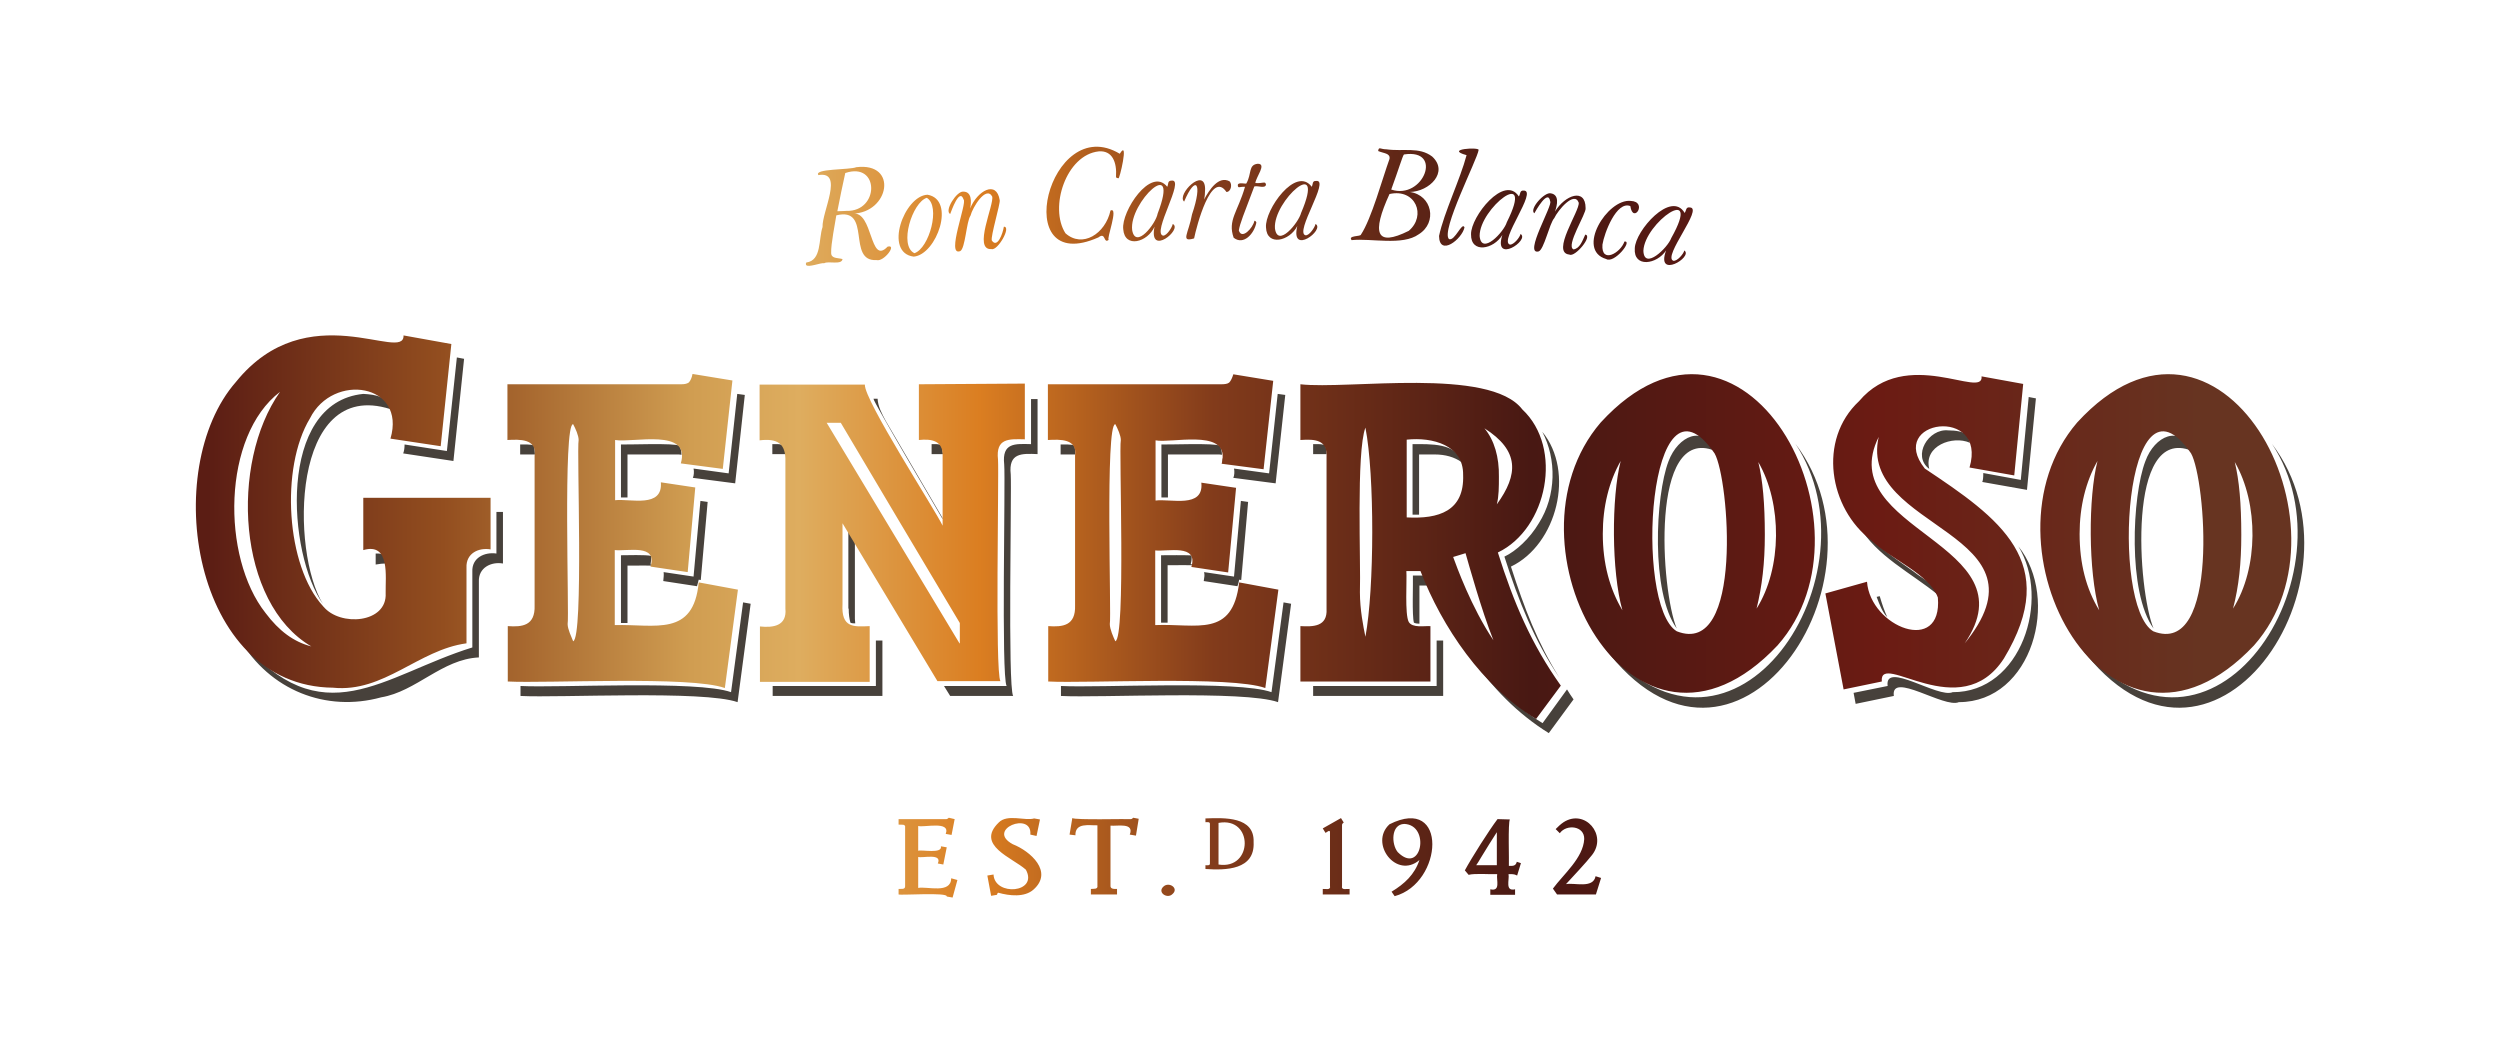
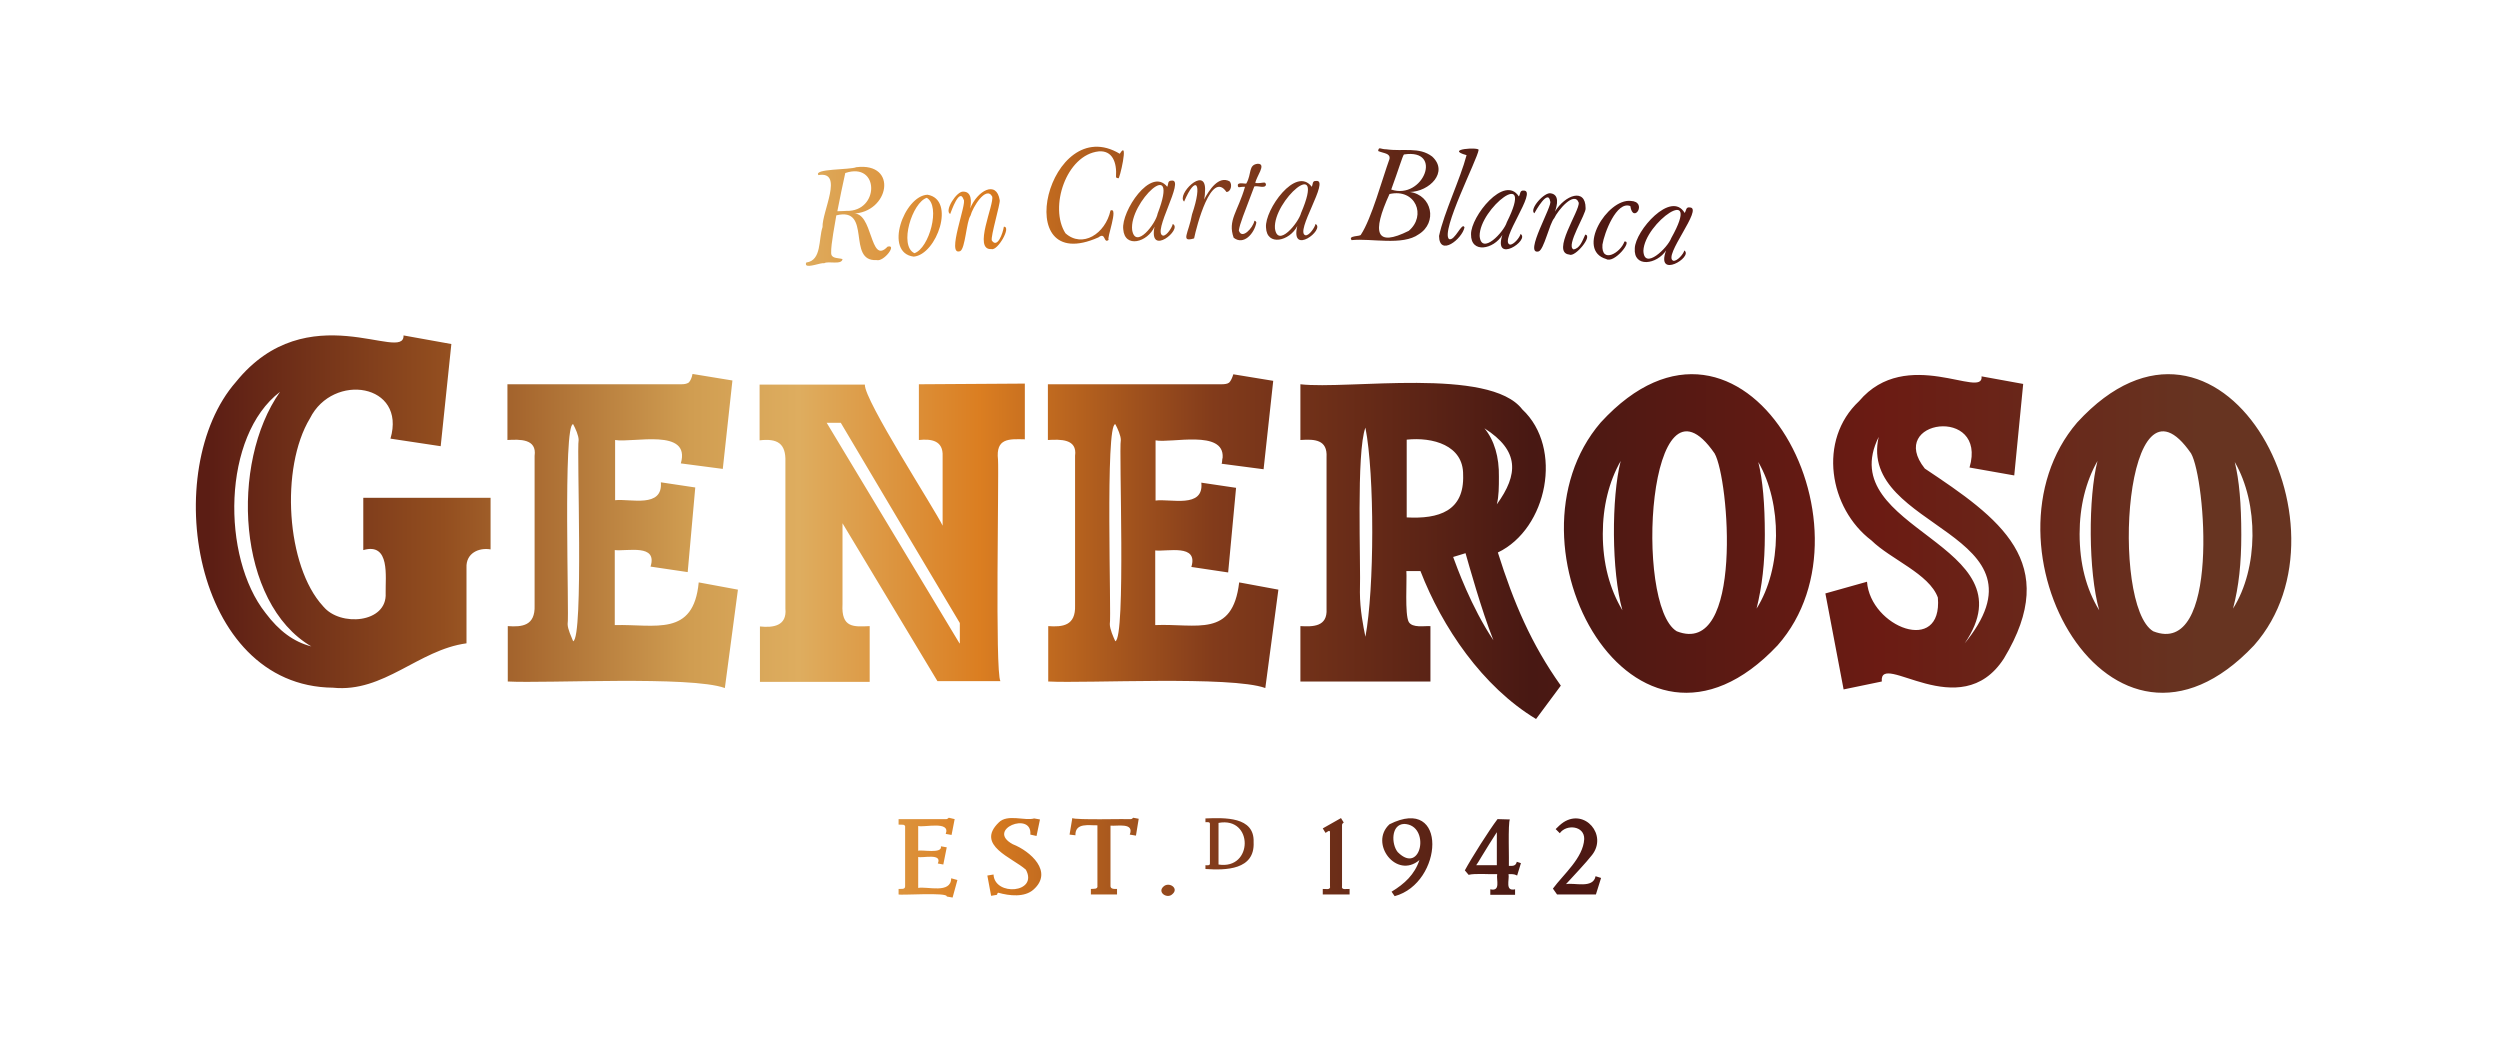
<svg xmlns="http://www.w3.org/2000/svg" id="Capa_1" x="0px" y="0px" viewBox="0 0 726.7 303.5" style="enable-background:new 0 0 726.7 303.5;" xml:space="preserve">
  <style type="text/css">	.st0{fill:#47413B;}	.st1{fill:url(#SVGID_1_);}</style>
  <g>
-     <path class="st0" d="M360.2,168.5c-0.1,0.7-0.3,1.3-0.5,1.9l-9.8-1.5c0.2-1.3,0.3-1.7,0.1-2.6l8.7,1.3l2-22l2.1,0.3l-2,22.7  L360.2,168.5z M354.6,129.6c-1-0.9-15.6-0.3-17-0.4l0,15.4h1.9v-12.5l14.9,0c0.3,0,0.6,0.1,0.8,0.1  C355.2,131.3,355,130.4,354.6,129.6 M312.3,129.5c-0.9-0.4-2.9-0.3-4-0.3v2.9c0.3,0,4.1,0,4.3,0  C312.5,131.2,312.5,130.2,312.3,129.5 M417,132.1c3.2,0,5.8,0.8,7.8,2.2c-1.4-5.6-9.1-5.2-14.2-5.2l0,20.5c0.3,0,1.7,0,1.9,0v-17.5  H417z M257.5,122.4c-1.2-2.2-2.3-4.3-2.4-6.5h-1.2c-0.3,0.5,19.3,33.5,20.1,35v-0.3L257.5,122.4z M346.4,162c0-0.2,0-0.4-0.1-0.5  c0.2-0.2-8.6-0.1-8.8-0.1V181h1.9v-16.7c0.1,0,9-0.1,8.7,0.1c0,0,0-0.1,0-0.1l-2-0.3C346.4,163,346.4,162.3,346.4,162 M383.3,129.1  h-1.6v2.9c0.2,0,3.8,0,3.9,0c0-1.1-0.2-2-0.4-2.7C384.7,129.3,384.1,129.1,383.3,129.1 M273.6,129.4c-0.7-0.4-2-0.3-2.8-0.3l0,2.9  c0,0,3.2,0,3.3,0C274,131.1,273.9,130.2,273.6,129.4 M358.7,136.2c0.2,0.8,0.1,2.1-0.2,2.7l12.3,1.6l2.8-25.7l-2.2-0.3l-2.5,23.1  L358.7,136.2z M546.4,173.3l-0.9,0.2c0.9,2.4,1.7,4.5,3.1,5.9C547.8,177.7,547.1,175.7,546.4,173.3 M246.7,176.9  c0,1.7,0.2,3,0.5,4.1c0.4,0.2,0.9,0.2,1.4,0.2c0-0.4-0.1-0.8-0.1-1.3l0-22.4l-1.9-3.1V176.9z M566.3,125.1  c-5.7-0.6-10.6,7.4-5.5,11.2c-1.7-6.7,6.8-9.8,11.8-7.6c-0.2-0.8-0.5-1.6-0.8-2.4C570.5,125.5,568.7,125.1,566.3,125.1   M556.2,166.1c-5.8-4.1-11.5-7.9-15.9-13.4c5,8.9,15.5,14,23,20.2C562.4,169.6,559.7,168.9,556.2,166.1 M623.6,134.1  c-3.8,9.9-5.2,38.1,2.4,48.6c-4.6-11-7.9-59.2,11-51.7C633.8,123.4,626.3,126.6,623.6,134.1 M410.7,167.2  c0.1,2.2-0.3,11.9,0.3,13.8c0.4,0.2,1,0.3,1.6,0.3c0-0.4,0-10.7,0-11.1h2.5c-0.4-1-0.8-2-1.2-2.9H410.7z M447.3,152.1  c-2.6,4.4-6.6,8.1-10,9.7c4.2,13.1,8.7,24.4,16,35.2c-6.4-10.2-10.2-20.2-14.1-32.3c13.4-6.4,18.7-27.6,9.1-39.2  C452.5,133.4,452.4,144.1,447.3,152.1 M576.5,137.5c0,1.4-0.1,2.2-0.3,2.6l13,2.3l2.6-26.6l-2.1-0.4l-2.3,24.1L576.5,137.5z   M485,134.1c-3.8,9.9-5.2,38.1,2.4,48.6c-4.6-11-7.9-59.2,11-51.7C495.3,123.4,487.8,126.6,485,134.1 M417.6,199.4l-35.9,0v2.9  l37.8,0v-16.1h-1.9V199.4z M369.6,201.2c-9.8-3.5-50.3-1.2-61.2-1.8v2.9c11.2,0.6,53.1-1.7,63.1,1.8l3.8-28.6l-2.2-0.4L369.6,201.2  z M144.3,160.9c-3.4-0.5-7.2,1.2-7,5.3c0,0,0,22,0,22c-26.1,8.1-43.6,26.3-67.7-2.5c8.8,15,25.2,21.4,41.2,17  c10.2-1.7,17.7-11.1,28.4-11.6l0-22c-0.2-4.1,3.6-5.9,7-5.3l0-15h-1.9V160.9z M254.6,199.4l-30,0v2.9l31.9,0v-16.1h-1.9V199.4z   M212.5,201.2c-9.8-3.5-50.3-1.2-61.2-1.8v2.9c11.2,0.6,53.1-1.7,63.1,1.8l3.8-28.6l-2.2-0.4L212.5,201.2z M299.7,129.1  c-4.6-0.1-8.5-0.5-7.8,5.9c0.4,4.8-0.9,61.4,0.7,64.4l-18.2,0l1.8,2.9l18.3,0c-1.6-2.8-0.4-59.8-0.7-64.4c-0.7-6.3,3.2-6.1,7.8-5.9  V116h-1.9L299.7,129.1z M660.4,129c25,37.8-17.6,103-55.7,59C642.6,238.7,690.3,168.5,660.4,129 M586.7,158.8  c9.5,15.5,0.8,42.5-19.1,42.4c-4.2,1.9-19.9-9.2-18.9-1.8l-9.9,2l0.6,3.2l11.1-2.3c-1-7.3,14.7,3.7,18.9,1.8  C590.8,204.1,598.9,174,586.7,158.8 M521.9,129c25,37.8-17.6,103-55.7,59C504,238.7,551.8,168.5,521.9,129 M448.4,210.2  c-8.1-4.9-15.1-12-21-19.7c6,9.2,13.9,17.1,22.8,22.6l7.2-9.8c-0.7-1-1.3-1.9-1.9-2.9L448.4,210.2z M105.6,114.5  c-25.1,2.5-22,46.6-11.7,61.1c-9.4-15-9.4-65.8,19.5-56.7C112.7,115.3,109.3,114.7,105.6,114.5 M197.5,129.6  c-1-0.9-15.6-0.3-17-0.4l0,15.4h1.9l0-12.5l14.9,0c0.3,0,0.6,0.1,0.8,0.1C198.1,131.3,197.9,130.4,197.5,129.6 M203.7,168.6l2-22.7  l-2.1-0.3l-2,22l-8.7-1.3c0.1,0.9,0,1.3-0.1,2.6l9.8,1.5c0.2-0.6,0.3-1.2,0.5-1.9L203.7,168.6z M155.2,129.5  c-0.9-0.4-2.9-0.3-4-0.3v2.9c0.3,0,4.1,0,4.3,0C155.4,131.2,155.4,130.2,155.2,129.5 M189.3,162c0-0.2,0-0.3,0-0.4  c-1.5-0.4-7.2-0.2-8.8-0.2l0,19.7h1.9l0-16.7c1.6,0.1,7.2-0.2,8.7,0.2c0-0.1,0-0.2,0-0.2l-2-0.3C189.3,163,189.3,162.3,189.3,162   M110,160.9c-0.2,0-0.5,0-0.8,0v3.2c1.2-0.2,2-0.3,2.8-0.3c-0.1-1-0.3-1.9-0.7-2.7C110.9,161.1,110.5,160.9,110,160.9 M117.6,129.2  c0,0.9-0.1,1.8-0.4,2.6l14.6,2.2l3.1-29.7l-2.1-0.4l-2.9,27.2L117.6,129.2z M226.1,129.1h-1.6v2.9c0.1,0,3.8,0,3.8,0  c-0.1-1-0.2-1.9-0.5-2.6C227.3,129.3,226.7,129.1,226.1,129.1 M201.6,136.2c0.2,0.8,0.1,2.1-0.2,2.7l12.3,1.6l2.8-25.7l-2.2-0.3  l-2.5,23.1L201.6,136.2z" />
    <linearGradient id="SVGID_1_" gradientUnits="userSpaceOnUse" x1="56.89" y1="151.723" x2="666.048" y2="151.723">
      <stop offset="5.618000e-03" style="stop-color:#5B1D14" />
      <stop offset="0.118" style="stop-color:#934E1F" />
      <stop offset="0.236" style="stop-color:#D09D51" />
      <stop offset="0.288" style="stop-color:#DEAD5F" />
      <stop offset="0.374" style="stop-color:#DB7E21" />
      <stop offset="0.486" style="stop-color:#823B1B" />
      <stop offset="0.638" style="stop-color:#481813" />
      <stop offset="0.803" style="stop-color:#6B1B13" />
      <stop offset="0.956" style="stop-color:#673421" />
    </linearGradient>
    <path class="st1" d="M338.2,257.7c-1.9,1.7,1.1,3.7,2.6,2.2C342.8,258.2,339.8,256.2,338.2,257.7 M430.6,249.1  c1.6-2.6,3-4.9,4.5-7.2v9.6h-6C429.4,251.1,429.9,250.3,430.6,249.1 M435.3,238.1c-2.5,3.3-7.5,11.2-9.5,14.9l1.1,1.3  c1.8-0.5,6.4-0.1,8.3-0.2c-0.3,1.7,1.1,5.1-2,4.4v1.6h7.2v-1.6c-3,0.7-1.6-2.8-1.9-4.4c0.9,0,1.6-0.1,2.5,0.4l1.1-3.6l-1.2-0.4  c-0.3,1.3-1.2,1.2-2.3,1.2c0.1-1.2-0.3-12.7,0.3-13.5L435.3,238.1z M454.5,239c-0.9,0.6-1.6,1.3-2.3,2l1.2,1.2  c1.9-2.7,7.2-2.2,7.1,1.7c-0.3,5.5-6,10.2-9.1,14.4l1.2,1.7h11.3l1.5-4.8l-1.6-0.5c-0.7,3.7-6.2,1.8-8.6,2.3  c2.1-2.3,5.9-6.3,7.6-8.5C467.3,242.7,460.7,235,454.5,239 M354.2,239.2c10.2-1.9,10.1,13.7,0,12.1V239.2z M350.4,237.9v1.1  c0.5,0,1.4-0.2,1.3,0.6c0,0,0,11.3,0,11.3c0.1,0.8-0.8,0.6-1.3,0.6l0,1.1c5.9,0.4,14.4,0.3,14-7.8  C364.7,237.3,355.9,237.7,350.4,237.9z M384.5,240.8l0.8,1.3c0.3-0.1,1.3-1.1,1.3-0.2c0,0,0,15.6,0,15.6c0.3,1.4-1.4,0.8-2.1,0.9  v1.6h7.8v-1.6c-0.8-0.1-2.5,0.5-2.2-0.9c0,0,0-17.6,0-17.6c0-0.4,0.1-0.5,0.5-0.8l-0.8-1.3L384.5,240.8z M406.3,247.7  c-1.9-2.3-2-8.1,1.9-8.2C415.9,239.8,413.2,254.6,406.3,247.7 M403.9,239.6c-6,5.5,2,16.1,8.7,10.4c-1.4,4.2-4.3,6.9-8.1,9.2  l0.9,1.3C419.5,256.7,421,231,403.9,239.6 M290.3,239.1c-6.8,6.6,4,10.2,7.9,13.7c3.7,6.8-9.1,7.8-9.4,1.4l-1.8,0.3l1.1,5.9  l1.7-0.3c0.1-0.4,0.2-0.6,0.4-0.6c3.2,0.9,7.6,1.4,10.2-0.9c5.9-5.2-0.9-11.2-6-13.2c-8-4.3,5.7-9.7,5.1-2.8l1.8,0.4l1-4.8  l-1.7-0.3C298,238.7,292.8,236.5,290.3,239.1 M328.7,238.1c-1.4-0.1-16.1,0.3-17-0.3l-0.8,4.8l1.7,0.2c-0.1-3.8,4.1-2.8,6.4-2.9  v17.5c0.2,1.2-1.1,0.9-1.9,1v1.6h7.6l0-1.6c-0.8,0-2,0.1-1.9-1c0,0,0-17.4,0-17.4c1.9,0.2,7-1,5.6,2.6l1.8,0.3l0.8-4.9l-1.6-0.3  C329.2,237.9,329,238.1,328.7,238.1 M275.1,238.1h-13.9v1.6c0.8,0.1,2.1-0.3,1.9,0.9c0,0,0,16.9,0,16.9c0.1,1.2-1.2,0.8-1.9,0.9  v1.6c0.6,0.3,14.4-0.7,14,0.6l1.7,0.3l1.4-5.1l-1.8-0.5c-0.1,4.6-6.9,2.3-9.6,2.8v-9c1.2,0.4,7.1-1.2,5.7,1.9l1.6,0.3l1-5l-1.7-0.3  c0.5,2.3-5.7,0.9-6.6,1.3l0-7.2c1.7,0.5,9.5-1.6,8,2.3l1.7,0.3l0.9-4.6l-1.7-0.4C275.6,237.9,275.3,238.1,275.1,238.1 M240.3,122.9  h4.1c2.6,4.4,30.8,51.9,34.6,58.2v5.9h-0.1L240.3,122.9z M267.1,111.7v16.2c3.7-0.4,7.1,0.2,6.9,4.7c0,0,0,20.2,0,20.2  c-2.1-4.5-22.9-36.6-22.6-41l-30.6,0v16.2c5.1-0.6,7.7,0.8,7.5,6.3c0,0,0,42.6,0,42.6c0.5,5.1-3.6,5.6-7.4,5.2l0,16.1l31.9,0V182  c-4.6,0.2-8.3,0.6-7.9-6.4c0,0,0-23.5,0-23.5c1.6,2.7,25.3,42.1,27.6,45.9l18.3,0c-1.6-2.7-0.4-59.8-0.7-64.4  c-0.7-6.3,3.2-6,7.8-5.9l0-16.2L267.1,111.7z M422.4,161.9c1.1-0.3,2.9-0.9,3.6-1.1c0.9,3.1,4.6,16.5,8.1,25.3  C427.6,176.4,423.4,164.6,422.4,161.9 M408.9,127.8c7.5-0.8,16.5,1.6,16.4,10.2c0.4,10.6-7.1,12.9-16.4,12.4L408.9,127.8z   M435.7,138.6c0.1-5.7-1.3-10.6-4.2-14.1c10.2,6.5,9.9,13.4,3.6,22.1C435.7,144.2,435.7,141.5,435.7,138.6 M395.3,172.2  c0.3-8.5-1.1-40.7,1.6-47.9c2.7,13.8,2.6,46.9,0,60.8C396.3,182.2,395.3,177.2,395.3,172.2 M378,111.7v16.2c4.2-0.3,7.9-0.1,7.6,5  c0,0,0,44.1,0,44.1c0.3,5.2-3.9,5.2-7.6,5v16.1l37.8,0V182c-1.8-0.1-5.2,0.6-6.3-1.2c-1.2-2.2-0.5-12.2-0.7-14.8h4.1  c6.3,16.3,18,33.6,33.6,43l7.2-9.7c-8.6-12.1-13.7-24.1-18.3-38.7c14.4-6.9,19.1-30.4,7.1-41.6C433,106.6,391.8,113.3,378,111.7z   M513,155.5c0-9.1-0.6-15.9-1.9-21.2c7,12.1,6.9,30.9-0.5,42.6C512.2,170.4,513,163.7,513,155.5 M465.9,155.2  c0-8,1.8-15.2,5.2-21.2c-2.7,10.6-2.7,32.1,0.5,43.4C467.9,171.2,465.9,163.8,465.9,155.2 M487.4,183.5c-12.5-7.5-8.3-79.7,11-51.7  C502.6,139.1,506.9,191.2,487.4,183.5 M465.3,122.8c-30.5,35.5,9.7,109.1,51.4,64.8C547.6,152.7,506.7,77.7,465.3,122.8   M651.5,155.5c0-9.1-0.6-15.9-1.9-21.2c7,12.1,6.9,30.9-0.5,42.6C650.8,170.4,651.5,163.7,651.5,155.5 M604.5,155.2  c0-8,1.8-15.2,5.2-21.2c-2.7,10.5-2.7,32.1,0.5,43.4C606.4,171.2,604.5,163.8,604.5,155.2 M625.9,183.5c-12.5-7.5-8.3-79.7,11-51.7  C641.1,139.1,645.4,191.2,625.9,183.5 M603.8,122.8c-30.5,35.5,9.6,109.1,51.4,64.8C686.1,152.7,645.2,77.7,603.8,122.8 M571.1,187  c19.9-29.1-38.5-32.8-25-60c-6.2,27.1,52.1,27.5,24.6,60.5C570.9,187.3,571,187.2,571.1,187 M540.4,116.6  c-12.1,11.3-8.7,31.2,3.6,40.5c5.6,5.5,16.8,9.7,19.3,16.6c1.4,16.8-19.6,8.6-20.6-4.6l-12.1,3.4l5.3,27.9l11.1-2.3  c-0.8-9.2,22.8,13,35.5-6.7c16.9-28-1.4-40.8-23-55.2c-11.3-14.2,18.3-18.3,13-0.3l13,2.3l2.6-26.6l-12.1-2.2  C576.7,116.2,554.1,100.4,540.4,116.6 M165,181.4c0.5-2.1-1.4-58.3,1.6-58.1c0.7,1.3,1.6,3.3,1.6,4.6c-0.6,2.8,1.5,57.6-1.6,58.5  C166.1,185.1,165,182.9,165,181.4 M200.2,111.2c-0.6,0.4-1.3,0.5-2.3,0.5l-50.4,0l0,16.2c3.6-0.2,8.6-0.4,7.9,4.6  c0,0,0,43.5,0,43.5c0.2,5.9-3.6,6.3-7.8,6v16.1c11.2,0.6,53.2-1.7,63.1,1.9l3.8-28.6l-10.8-2l-0.6-0.1  c-1.5,15.9-12.6,12.1-24.4,12.4l0-21.8c3.7,0.4,12.5-1.9,10.4,4.8c1.2,0.2,9.3,1.4,10.8,1.6l2.2-24.6l-10-1.5  c0.6,7.6-8.9,4.7-13.3,5.2l0-17.5c5.2,0.9,22.1-3.6,19.1,6.8l12.2,1.6l2.8-25.7l-11.6-1.9C201.1,109.8,200.7,110.7,200.2,111.2   M322.6,181.4c0.5-2.1-1.4-58.3,1.6-58.1c0.7,1.3,1.6,3.3,1.6,4.6c-0.6,2.8,1.5,57.6-1.6,58.5C323.6,185.1,322.6,182.9,322.6,181.4   M357.3,111.2c-0.5,0.4-1.3,0.5-2.3,0.5l-50.4,0v16.2c3.6-0.2,8.6-0.4,7.9,4.6c0,0,0,43.5,0,43.5c0.2,5.9-3.6,6.3-7.8,6v16.1  c11.2,0.6,53.2-1.7,63.1,1.9l3.8-28.6l-10.8-2l-0.6-0.1c-1.9,16.2-12.3,11.9-24.4,12.4V160c3.5,0.4,12.6-2,10.5,4.8  c1.2,0.2,9.3,1.4,10.7,1.6l2.3-24.6l-10.1-1.5c0.8,7.6-9,4.6-13.3,5.2v-17.5c4.5,0.9,20-3.2,19.5,5c-0.2,0.6-0.1,1.4-0.3,1.8  l12.2,1.6l2.8-25.7l-11.6-1.9C358.2,109.8,357.8,110.7,357.3,111.2 M248.9,48.6c12.3-1.5,9.6,13.3-1.1,13.5  c6.1-0.9,4.9,15.2,10.2,9.6c2.9-0.8-1.1,4.5-3.2,3.9c-8.8,0.5-1.2-15.6-11.7-13c-0.3,2-1.6,8.4-1.5,10.9c0,1.7,1.8,1.4,3.3,1.8  c-0.2,1.8-4.1,0.5-5.3,1.2c-1-0.2-4.7,1.4-5.3,0.5c-0.1-0.4,0-0.6,0.1-0.7c4.5-0.6,3.5-6.8,4.7-10.3c-0.2-4.4,6.3-16.4-1.2-15.1  C236.4,49,247.1,49.4,248.9,48.6 M246,61.3c9.7,0.3,9.7-14.4-0.3-11c-0.7,3-1.6,7.6-2.3,11.1C244.7,61.4,245.6,61.3,246,61.3   M265.6,74.6c-8.8-1.1-2.8-17.7,4-18C277.9,58,272.3,74,265.6,74.6 M265.8,73.6c4.3-1.4,7.7-13.7,3.6-16.1  C265.2,58.8,261.2,71.4,265.8,73.6 M280,55.7c-1.9-0.2-5.6,5.6-3.8,6.5c0.3-0.7,2.7-7.8,3.9-4.2c1.1,0.9-5.2,16.6-1,15  c1.5-0.7,1.8-8.6,3-10.3c0.6-2.4,4.5-8.8,6.3-5.6c0.7,2.2-5.7,15.7-0.2,15.3c1.8,0.6,5.9-6.6,3.6-6.5c-0.3,2-1.9,6.4-3.5,4  c-0.4-1.1,2.5-10.7,2.3-11.7c-0.9-5.9-6.5-2.8-8.6,2.4C282.4,58.6,282.5,55.7,280,55.7 M319.3,69c2.2-1.7,1.4,2,3,0.7  c-0.8,0,3-9.7,0.5-8.5c-1.5,6.8-8.2,11-13.1,6.6c-4.8-7.5,0.2-22.8,9.7-23.8c3.9-0.3,5.3,3.1,5,7.4c0,0.2,0.2,0.4,0.7,0.4  c0.2,0.9,3.2-11.7,0.4-7.1C304.9,32.3,293,80.7,319.3,69 M338.1,68.5c1.1,0,2.6-2.4,2.8-3.4c3,1.5-7.1,9.7-5.3,0.8  c-2,4.5-8.7,6.4-9.1,0.7c-0.6-5.1,8-18.3,12.8-12.3c0.4-0.8,0-1.8,1.3-1.8C344.6,52,334.7,67.8,338.1,68.5 M336.5,62.1  c6.7-17.5-8.4-3.2-7.4,4.8C330.1,72.6,336,65,336.5,62.1 M350.3,54.9c-0.1-6.6-8.4,1.7-6.1,3.7c3.3-7.8,5.5-5.7,2.3,3.7  c-1,5.6-3.5,8.2,0.6,7c0.7-3.5,5-20,9.4-13.5c1.3,0,1.8-2.2,0.9-3.1c-3.2-1.7-5.9,2.5-7.4,5.3C350.2,57.2,350.3,56.1,350.3,54.9   M365.2,64.7c0-0.2-0.5-0.8-0.6-0.4c-0.4,1.9-3.6,5.5-4.5,2.7c0.3-2,1.4-4.6,4.5-12.8c1.1-0.3,3.1,0.7,3.4-0.5  c-0.2-1.2-0.8-0.3-3.1-0.5c0.2-1.8,3.4-5.6,0.7-5.6c-2.8,0.3-1.7,2.9-3.3,5.7c0,0.3-2.4-0.5-2.5,0.5c0.1,1.1,0.4,0.4,2.1,0.5  c-2.1,7.3-5.1,9.7-3.3,14.8C361.5,71.4,364.6,67.9,365.2,64.7 M379.5,68.4c1.1,0.1,2.7-2.3,2.9-3.3c2.9,1.6-7.4,9.4-5.3,0.6  c-2.2,4.4-8.9,6-9.1,0.4c-0.4-5.1,8.7-18,13.3-11.8c0.4-0.8,0.1-1.8,1.3-1.7C386.7,52.1,376.2,67.6,379.5,68.4 M378.2,61.9  c7.4-17.3-8.2-3.5-7.6,4.5C371.4,72.2,377.5,64.7,378.2,61.9 M409.8,55.8c6.5,0.9,8.1,8.9,2.6,12.3c-4.7,3.4-13.9,1.1-19.5,1.7  c-1.2-1.4,2.6-1,2.7-1.6c3.1-4.7,6.2-16.2,8.3-22c0.3-1.7-1.7-1.6-3.3-2.3c0.2-1.4,0.6-0.5,2.4-0.5c4.9,0.7,9.5-0.8,13.3,2.1  C421.2,50,415.5,55.7,409.8,55.8 M403.9,56.4c-5.2,11.4-4,15.5,5.6,10.7C414.7,62.7,411.5,54.7,403.9,56.4 M404.4,55.1  c9.3,3.1,15.3-12,3.7-10.2C407.7,45.3,406.5,49.4,404.4,55.1 M425.7,66.1c-0.7-1.8-2.8,4.1-4.5,3.4c-2.5-2.3,8.3-23.3,8.6-25.9  c0.3-0.9-10.1-0.3-3.5,1.5c-1.8,6.9-6.6,16.8-8,23.5C418.4,74.7,425,69.5,425.7,66.1 M438.9,71.1c1.1,0.1,2.9-2.1,3.1-3.1  c2.8,1.8-8,8.9-5.3,0.3c-2.5,4.2-9.2,5.5-9.1-0.2c-0.1-5.1,9.7-17.5,13.9-11c0.5-0.7,0.2-1.8,1.4-1.7  C447.1,55.3,435.6,70.1,438.9,71.1 M438,64.6c8.4-16.8-8-4-7.9,4C430.6,74.4,437.2,67.4,438,64.6 M450.8,56.2  c-1.8-0.5-6.4,4.6-4.8,5.8c0.4-0.7,4-7.2,4.6-3.5c0.9,1-7.8,15.6-3.4,14.6c1.6-0.4,3.2-8.2,4.6-9.7c1-2.2,5.8-8,7.1-4.5  c0.4,2.3-8.2,14.6-2.7,15.1c1.6,0.9,6.9-5.5,4.6-5.8c-0.9,2-1.6,4-3.4,4.3c-2.4-1,3.8-10.5,3.5-12c0-6-6-3.8-8.9,1  C452.7,59.5,453.3,56.6,450.8,56.2 M472.2,70.2c-1.1,3.3-6.8,6.6-6.4,0.9c0.5-3.3,4.1-12.8,8.1-11.2c0.8,5.4,5.2-1.3,0.1-1.5  c-6.8-0.7-16,14.3-7.1,16.9C469.2,76.7,474.7,69.9,472.2,70.2 M486.4,75.8c1.1,0.2,3-2,3.2-3c2.7,1.9-8.4,8.5-5.3,0  c-2.7,4.1-9.5,5.1-9.1-0.6c0.1-5.1,10.6-17,14.5-10.3c0.5-0.7,0.3-1.8,1.5-1.6C495.3,60.4,483.2,74.6,486.4,75.8 M485.8,69.2  c9.2-16.4-7.8-4.4-8.1,3.7C477.9,78.7,484.8,72,485.8,69.2 M77.2,178.2c-12.9-16.3-12.6-51.5,4.2-64.3c-14.6,20.7-12.5,61.4,9.1,74  C85.4,186.6,81.1,183.4,77.2,178.2 M68.6,111c-22.2,25.3-12.7,88.5,28.2,88.9c14.8,1.5,24.8-11,38.8-12.9l0-22  c-0.2-4.2,3.6-5.9,7-5.3l0-15l-37,0l0,15.2c7.9-2.3,6.4,7.8,6.5,12.5c0.5,8.8-13.3,9.8-18.1,3.9c-0.1,0-0.1,0-0.1-0.1  c-10.7-11.6-12.5-40.2-3.8-54.6c6.7-13.4,28.1-10.1,23.4,5.9l14.6,2.2l3.1-29.7l-13.9-2.5C117.6,105.6,89.3,85.4,68.6,111" />
  </g>
</svg>